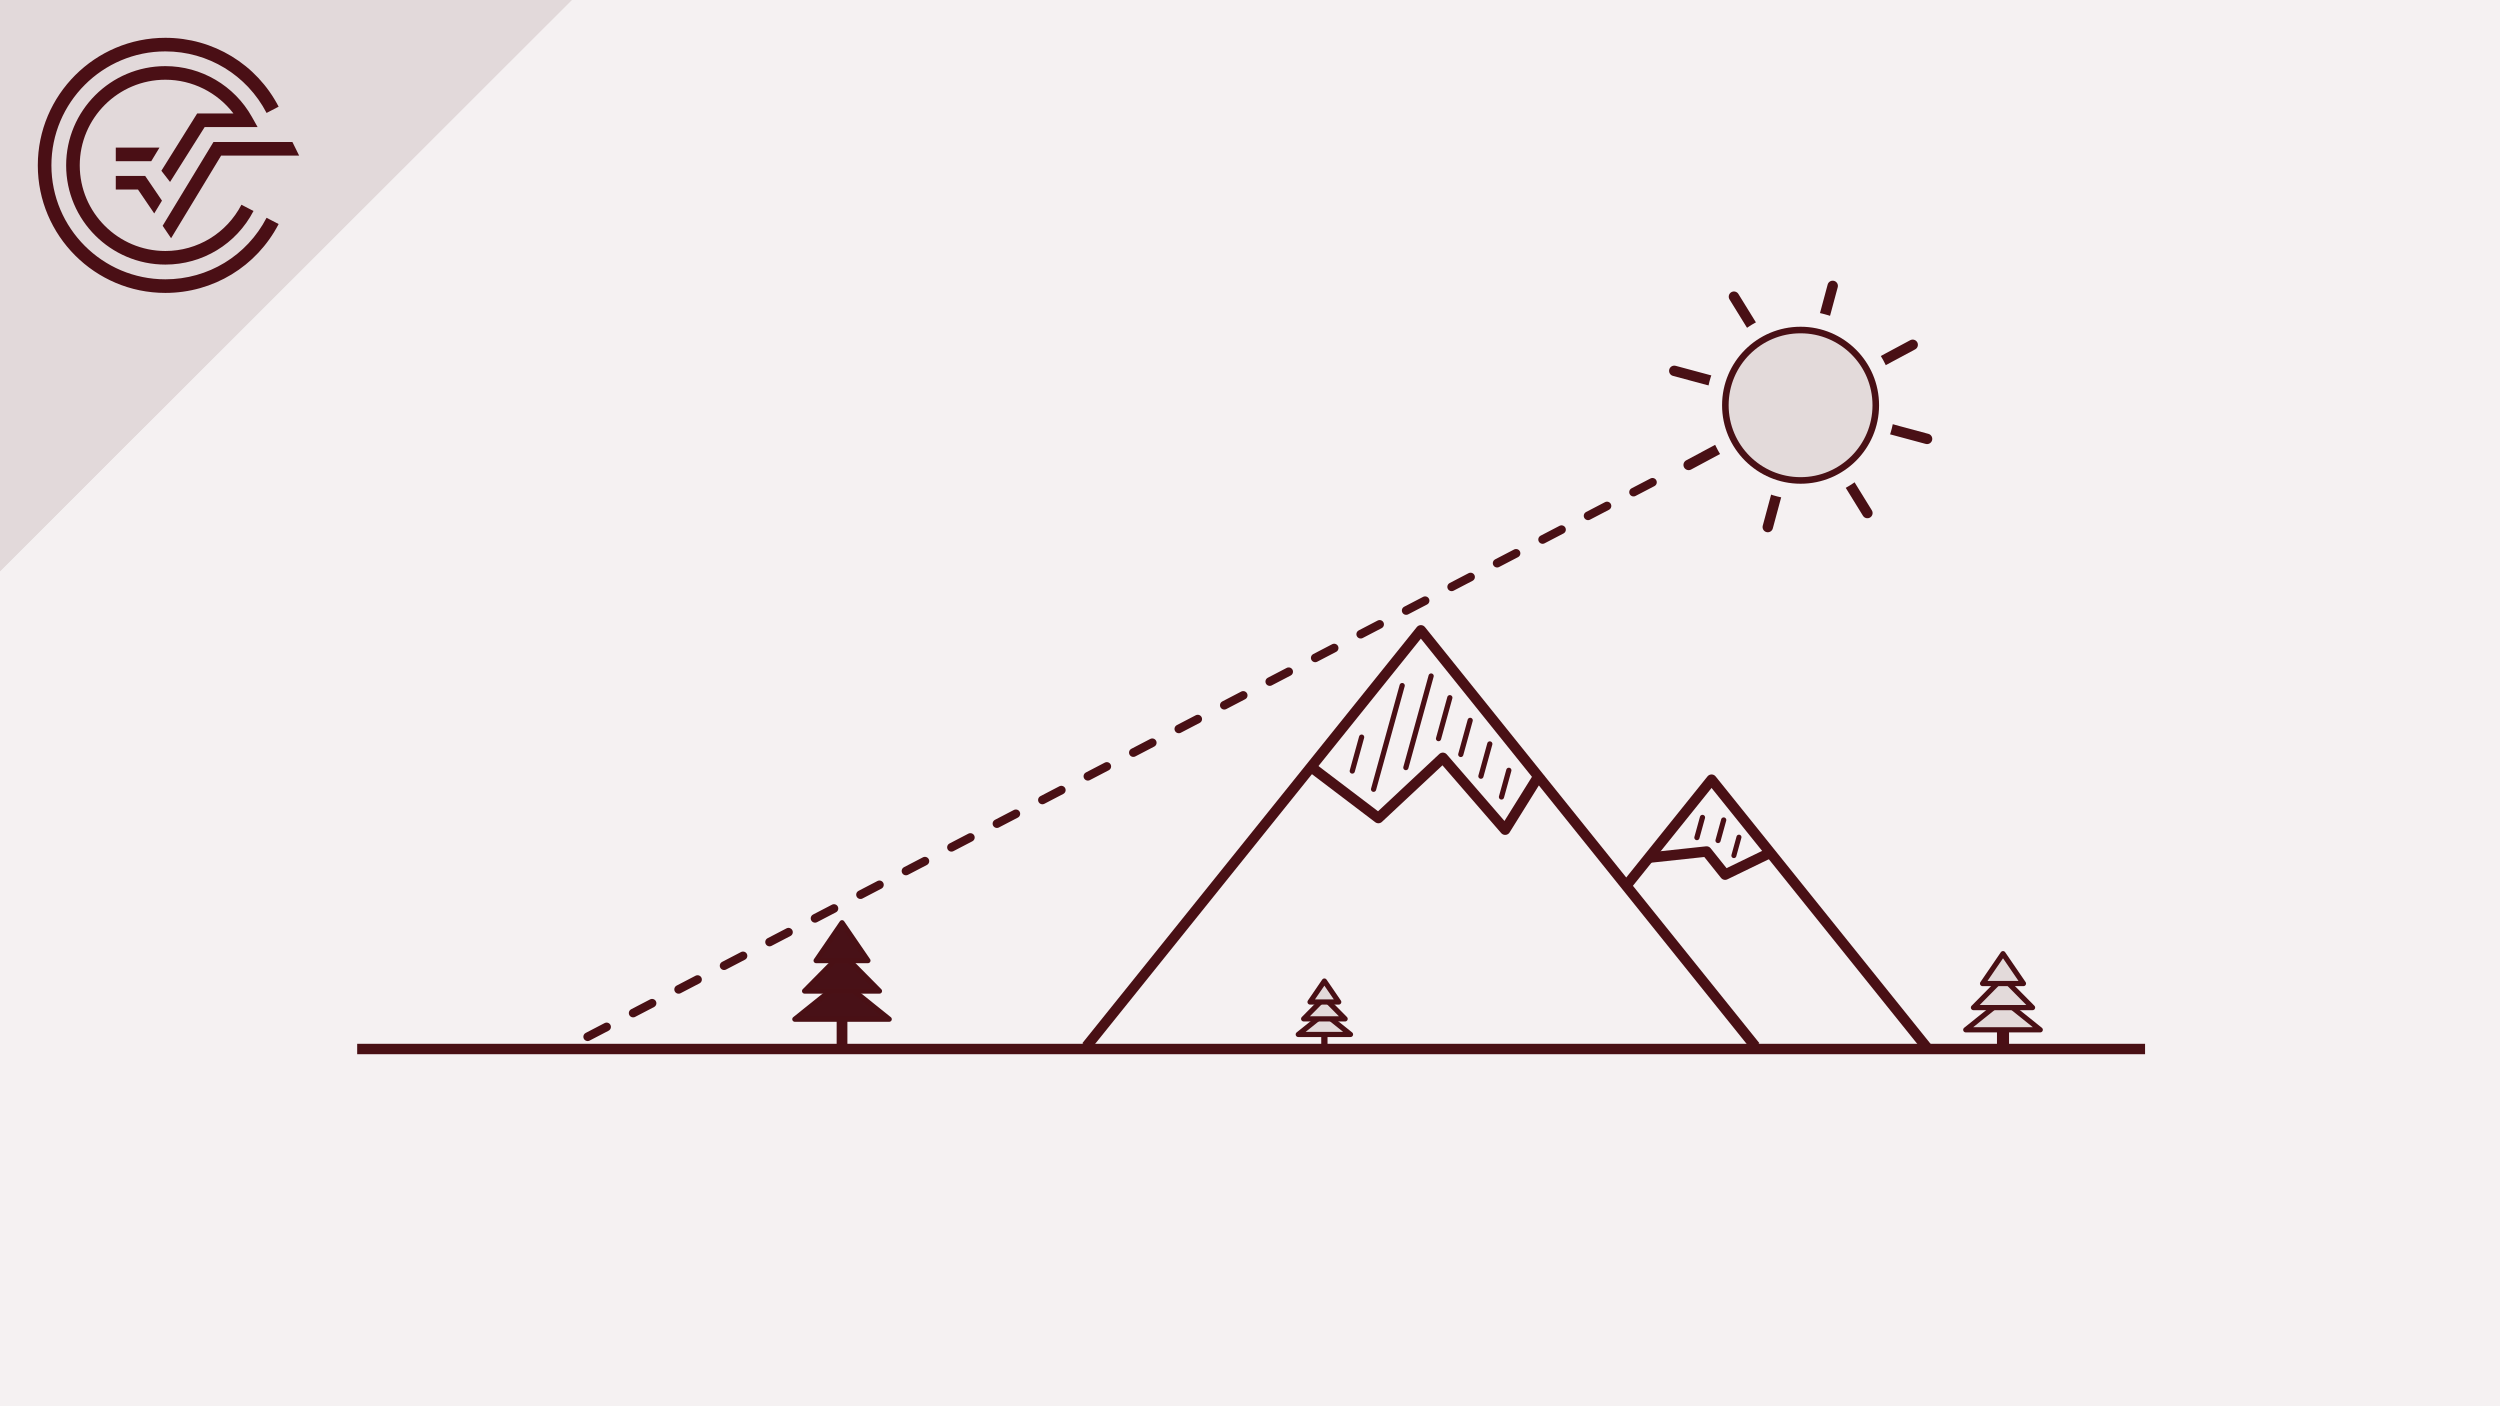
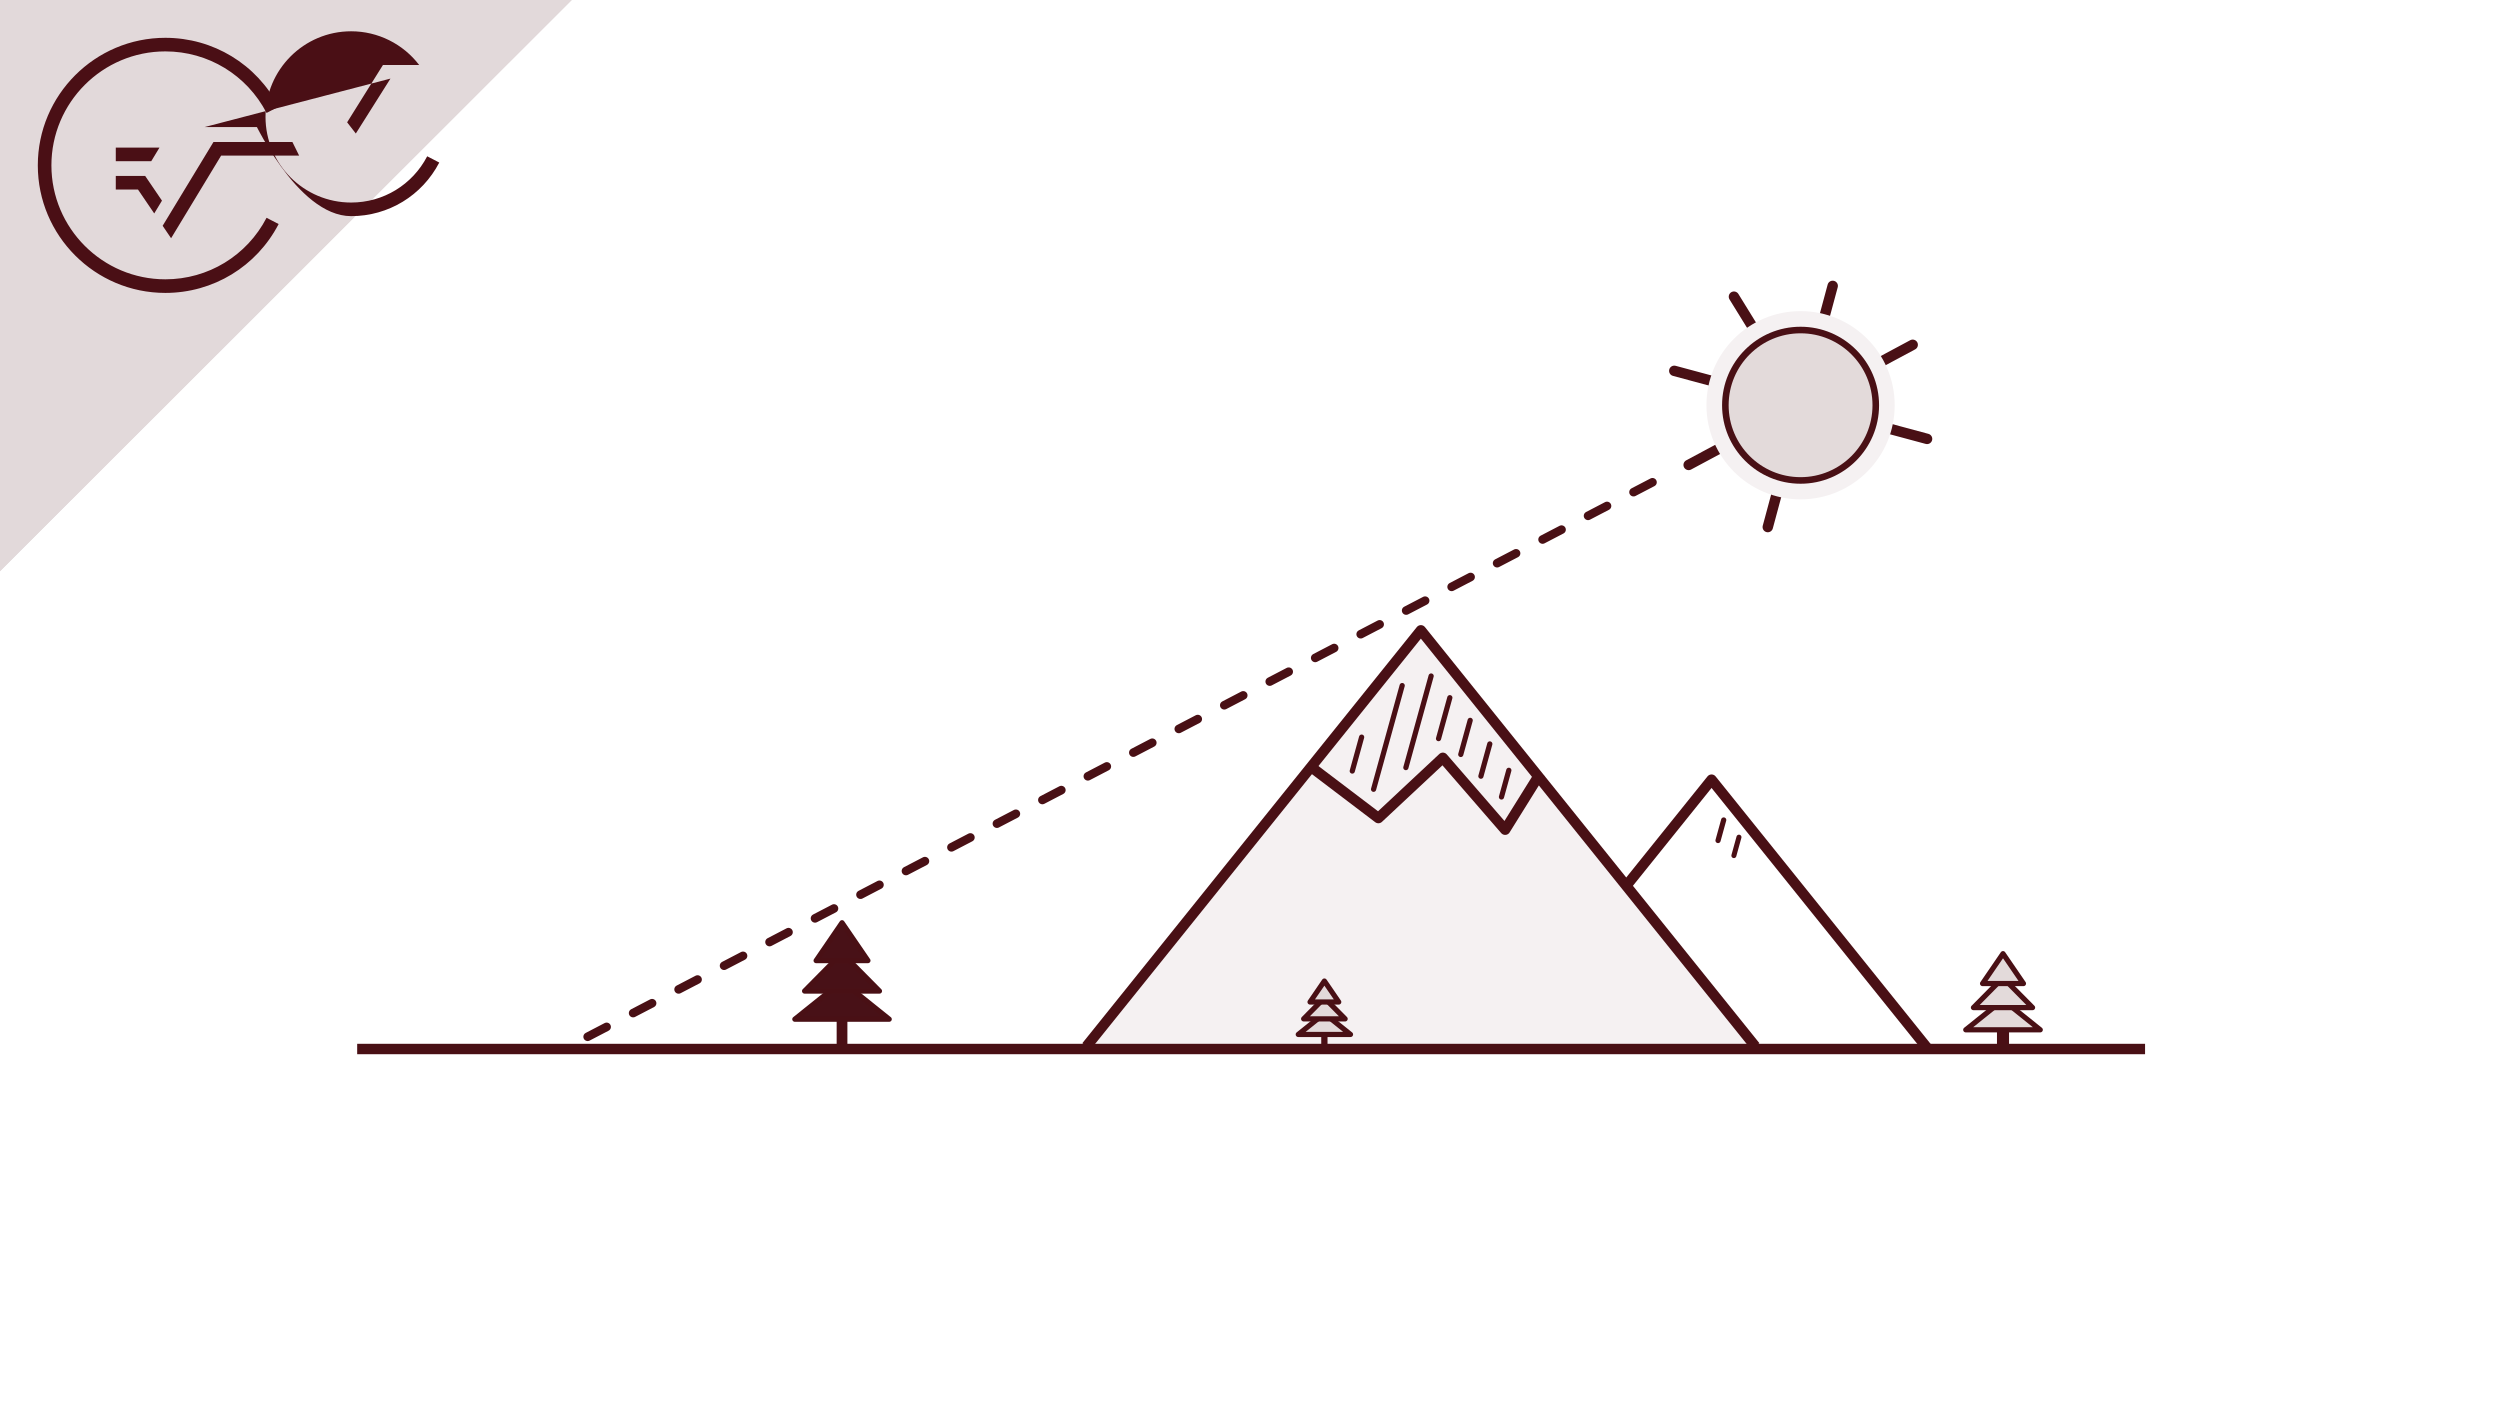
<svg xmlns="http://www.w3.org/2000/svg" id="a" data-name="Ebene 1" width="1920" height="1080" viewBox="0 0 1920 1080">
-   <rect y="0" width="1920" height="1080.002" fill="#f5f1f2" stroke-width="0" />
  <polyline points="1148.781 804.903 1314.47 598.782 1480.159 804.903" fill="none" stroke="#491015" stroke-linecap="round" stroke-linejoin="round" stroke-width="8" />
  <line x1="1269.101" y1="370.391" x2="433.845" y2="805.333" fill="none" stroke="#491015" stroke-dasharray="0 0 16.406 22.968" stroke-linecap="round" stroke-miterlimit="10" stroke-width="6.606" />
  <rect x="1533.672" y="780.091" width="9.273" height="26.314" fill="#4a0f15" stroke-width="0" />
  <polygon points="1538.309 767.948 1509.717 790.89 1566.901 790.89 1538.309 767.948" fill="#e3dada" stroke="#491015" stroke-linecap="round" stroke-linejoin="round" stroke-width="4" />
  <polygon points="1538.309 750.883 1515.622 773.825 1560.996 773.825 1538.309 750.883" fill="#e3dada" stroke="#491015" stroke-linecap="round" stroke-linejoin="round" stroke-width="4" />
  <polygon points="1538.309 732.42 1522.614 755.362 1554.003 755.362 1538.309 732.42" fill="#e3dada" stroke="#491015" stroke-linecap="round" stroke-linejoin="round" stroke-width="4" />
  <rect x="642.551" y="769.065" width="8.246" height="33.34" fill="#4a0f15" stroke-width="0" />
  <polygon points="646.674 753.68 610.448 782.747 682.9 782.747 646.674 753.68" fill="#481117" stroke="#491015" stroke-linecap="round" stroke-linejoin="round" stroke-width="4" />
  <polygon points="646.674 732.058 617.929 761.126 675.419 761.126 646.674 732.058" fill="#481117" stroke="#491015" stroke-linecap="round" stroke-linejoin="round" stroke-width="4" />
  <polygon points="646.674 708.665 626.789 737.732 666.559 737.732 646.674 708.665" fill="#481117" stroke="#491015" stroke-linecap="round" stroke-linejoin="round" stroke-width="4" />
  <polyline points="834.351 803.658 1091.233 484.089 1348.115 803.658" fill="#f5f1f2" stroke="#491015" stroke-linejoin="round" stroke-width="8" />
  <g>
    <rect x="1014.717" y="786.877" width="4.821" height="18.456" fill="#4a0f15" stroke-width="0" />
    <polygon points="1017.127 778.36 997.073 794.451 1037.181 794.451 1017.127 778.36" fill="#e3dada" stroke="#491015" stroke-linejoin="round" stroke-width="4" />
    <polygon points="1017.127 766.391 1001.215 782.482 1033.04 782.482 1017.127 766.391" fill="#e3dada" stroke="#491015" stroke-linejoin="round" stroke-width="4" />
    <polygon points="1017.127 753.441 1006.12 769.532 1028.135 769.532 1017.127 753.441" fill="#e3dada" stroke="#491015" stroke-linejoin="round" stroke-width="4" />
  </g>
  <polyline points="1182.869 594 1155.96 637.211 1108.1 582.003 1058.603 628.271 1007.074 589.161" fill="none" stroke="#491015" stroke-linejoin="round" stroke-width="8" />
  <line x1="1335.519" y1="642.955" x2="1331.618" y2="657.095" fill="none" stroke="#4a0f15" stroke-linecap="round" stroke-miterlimit="10" stroke-width="3.852" />
  <line x1="1323.8" y1="629.747" x2="1319.451" y2="645.509" fill="none" stroke="#4a0f15" stroke-linecap="round" stroke-miterlimit="10" stroke-width="4" />
-   <line x1="1307.501" y1="627.79" x2="1303.23" y2="643.268" fill="none" stroke="#4a0f15" stroke-linecap="round" stroke-miterlimit="10" stroke-width="4" />
-   <polyline points="1359.58 654.9 1324.871 671.736 1310.649 653.958 1266.284 658.727" fill="none" stroke="#491015" stroke-linejoin="round" stroke-width="8" />
  <line x1="1647.407" y1="805.637" x2="274.314" y2="805.637" fill="none" stroke="#491015" stroke-miterlimit="10" stroke-width="8" />
  <g>
-     <line x1="1382.916" y1="310.935" x2="1434.161" y2="394.015" fill="none" stroke="#491015" stroke-linecap="round" stroke-miterlimit="10" stroke-width="8" />
    <line x1="1382.916" y1="310.935" x2="1479.981" y2="337.062" fill="none" stroke="#491015" stroke-linecap="round" stroke-miterlimit="10" stroke-width="8" />
    <line x1="1382.916" y1="310.935" x2="1468.942" y2="264.804" fill="none" stroke="#491015" stroke-linecap="round" stroke-miterlimit="10" stroke-width="8" />
    <line x1="1357.656" y1="404.776" x2="1407.51" y2="219.568" fill="none" stroke="#491015" stroke-linecap="round" stroke-miterlimit="10" stroke-width="8" />
    <line x1="1382.916" y1="310.935" x2="1331.672" y2="227.854" fill="none" stroke="#491015" stroke-linecap="round" stroke-miterlimit="10" stroke-width="8" />
    <line x1="1382.916" y1="310.935" x2="1285.852" y2="284.807" fill="none" stroke="#491015" stroke-linecap="round" stroke-miterlimit="10" stroke-width="8" />
    <line x1="1382.916" y1="310.935" x2="1296.891" y2="357.065" fill="none" stroke="#491015" stroke-linecap="round" stroke-miterlimit="10" stroke-width="8" />
  </g>
  <circle cx="1382.839" cy="311.22" r="59.239" fill="#e3dada" stroke="#491015" stroke-miterlimit="10" stroke-width="8" />
  <circle cx="1382.839" cy="311.22" r="66.285" fill="none" stroke="#f5f1f2" stroke-miterlimit="10" stroke-width="12" />
  <line x1="1045.732" y1="566.117" x2="1038.547" y2="592.158" fill="none" stroke="#4a0f15" stroke-linecap="round" stroke-miterlimit="10" stroke-width="4" />
  <line x1="1099.107" y1="519.179" x2="1079.704" y2="589.504" fill="none" stroke="#4a0f15" stroke-linecap="round" stroke-miterlimit="10" stroke-width="4" />
  <line x1="1113.472" y1="535.823" x2="1104.798" y2="567.26" fill="none" stroke="#4a0f15" stroke-linecap="round" stroke-miterlimit="10" stroke-width="4" />
  <line x1="1076.876" y1="526.522" x2="1054.903" y2="606.161" fill="none" stroke="#4a0f15" stroke-linecap="round" stroke-miterlimit="10" stroke-width="4" />
  <line x1="1158.786" y1="591.599" x2="1153.137" y2="612.076" fill="none" stroke="#4a0f15" stroke-linecap="round" stroke-miterlimit="10" stroke-width="4" />
  <line x1="1144.171" y1="571.342" x2="1137.336" y2="596.116" fill="none" stroke="#4a0f15" stroke-linecap="round" stroke-miterlimit="10" stroke-width="4" />
  <line x1="1129.099" y1="553.238" x2="1121.873" y2="579.429" fill="none" stroke="#4a0f15" stroke-linecap="round" stroke-miterlimit="10" stroke-width="4" />
  <g>
    <polygon points="439.085 0 0 0 0 438.685 439.085 0" fill="#e2d9da" stroke-width="0" />
    <path d="m126.998,214.515c-48.254,0-87.516-39.26-87.516-87.519S78.744,39.474,126.998,39.474c32.818,0,62.597,18.11,77.731,47.272l9.262-4.824c-16.921-32.624-50.265-52.885-86.993-52.885-54.019,0-97.96,43.936-97.96,97.959s43.941,97.964,97.96,97.964c36.728,0,70.061-20.269,86.993-52.892l-9.271-4.809c-15.125,29.143-44.908,47.256-77.722,47.256" fill="#4a0f15" stroke-width="0" />
    <polygon points="124.908 173.41 131.401 182.956 169.837 119.49 229.732 119.49 224.569 109.047 163.947 109.047 124.908 173.41" fill="#4a0f15" stroke-width="0" />
    <polygon points="88.922 145.568 105.968 145.568 118.448 163.917 124.395 154.094 111.497 135.127 88.922 135.127 88.922 145.568" fill="#4a0f15" stroke-width="0" />
    <path d="m157.196,97.565h40.631l-4.362-7.774c-13.468-24.057-38.944-39.006-66.466-39.006-42.017,0-76.203,34.192-76.203,76.211s34.186,76.203,76.203,76.203c28.574,0,54.511-15.774,67.686-41.159l-9.268-4.808c-11.376,21.91-33.757,35.525-58.418,35.525-36.259,0-65.755-29.5-65.755-65.762s29.495-65.762,65.755-65.762c20.631,0,39.919,9.72,52.253,25.885h-27.817l-27.511,44.032,6.673,8.597,26.6-42.183Z" fill="#4a0f15" stroke-width="0" />
    <polygon points="122.48 113.365 88.922 113.365 88.922 123.808 116.155 123.808 122.48 113.365" fill="#4a0f15" stroke-width="0" />
    <polygon points="439.085 0 0 0 0 438.685 439.085 0" fill="#e2d9da" stroke-width="0" />
    <path d="m126.998,214.515c-48.254,0-87.516-39.26-87.516-87.519S78.744,39.474,126.998,39.474c32.818,0,62.597,18.11,77.731,47.272l9.262-4.824c-16.921-32.624-50.265-52.885-86.993-52.885-54.019,0-97.96,43.936-97.96,97.959s43.941,97.964,97.96,97.964c36.728,0,70.061-20.269,86.993-52.892l-9.271-4.809c-15.125,29.143-44.908,47.256-77.722,47.256" fill="#4a0f15" stroke-width="0" />
    <polygon points="124.908 173.41 131.401 182.956 169.837 119.49 229.732 119.49 224.569 109.047 163.947 109.047 124.908 173.41" fill="#4a0f15" stroke-width="0" />
    <polygon points="88.922 145.568 105.968 145.568 118.448 163.917 124.395 154.094 111.497 135.127 88.922 135.127 88.922 145.568" fill="#4a0f15" stroke-width="0" />
-     <path d="m157.196,97.565h40.631l-4.362-7.774c-13.468-24.057-38.944-39.006-66.466-39.006-42.017,0-76.203,34.192-76.203,76.211s34.186,76.203,76.203,76.203c28.574,0,54.511-15.774,67.686-41.159l-9.268-4.808c-11.376,21.91-33.757,35.525-58.418,35.525-36.259,0-65.755-29.5-65.755-65.762s29.495-65.762,65.755-65.762c20.631,0,39.919,9.72,52.253,25.885h-27.817l-27.511,44.032,6.673,8.597,26.6-42.183Z" fill="#4a0f15" stroke-width="0" />
+     <path d="m157.196,97.565h40.631l-4.362-7.774s34.186,76.203,76.203,76.203c28.574,0,54.511-15.774,67.686-41.159l-9.268-4.808c-11.376,21.91-33.757,35.525-58.418,35.525-36.259,0-65.755-29.5-65.755-65.762s29.495-65.762,65.755-65.762c20.631,0,39.919,9.72,52.253,25.885h-27.817l-27.511,44.032,6.673,8.597,26.6-42.183Z" fill="#4a0f15" stroke-width="0" />
    <polygon points="122.48 113.365 88.922 113.365 88.922 123.808 116.155 123.808 122.48 113.365" fill="#4a0f15" stroke-width="0" />
  </g>
</svg>